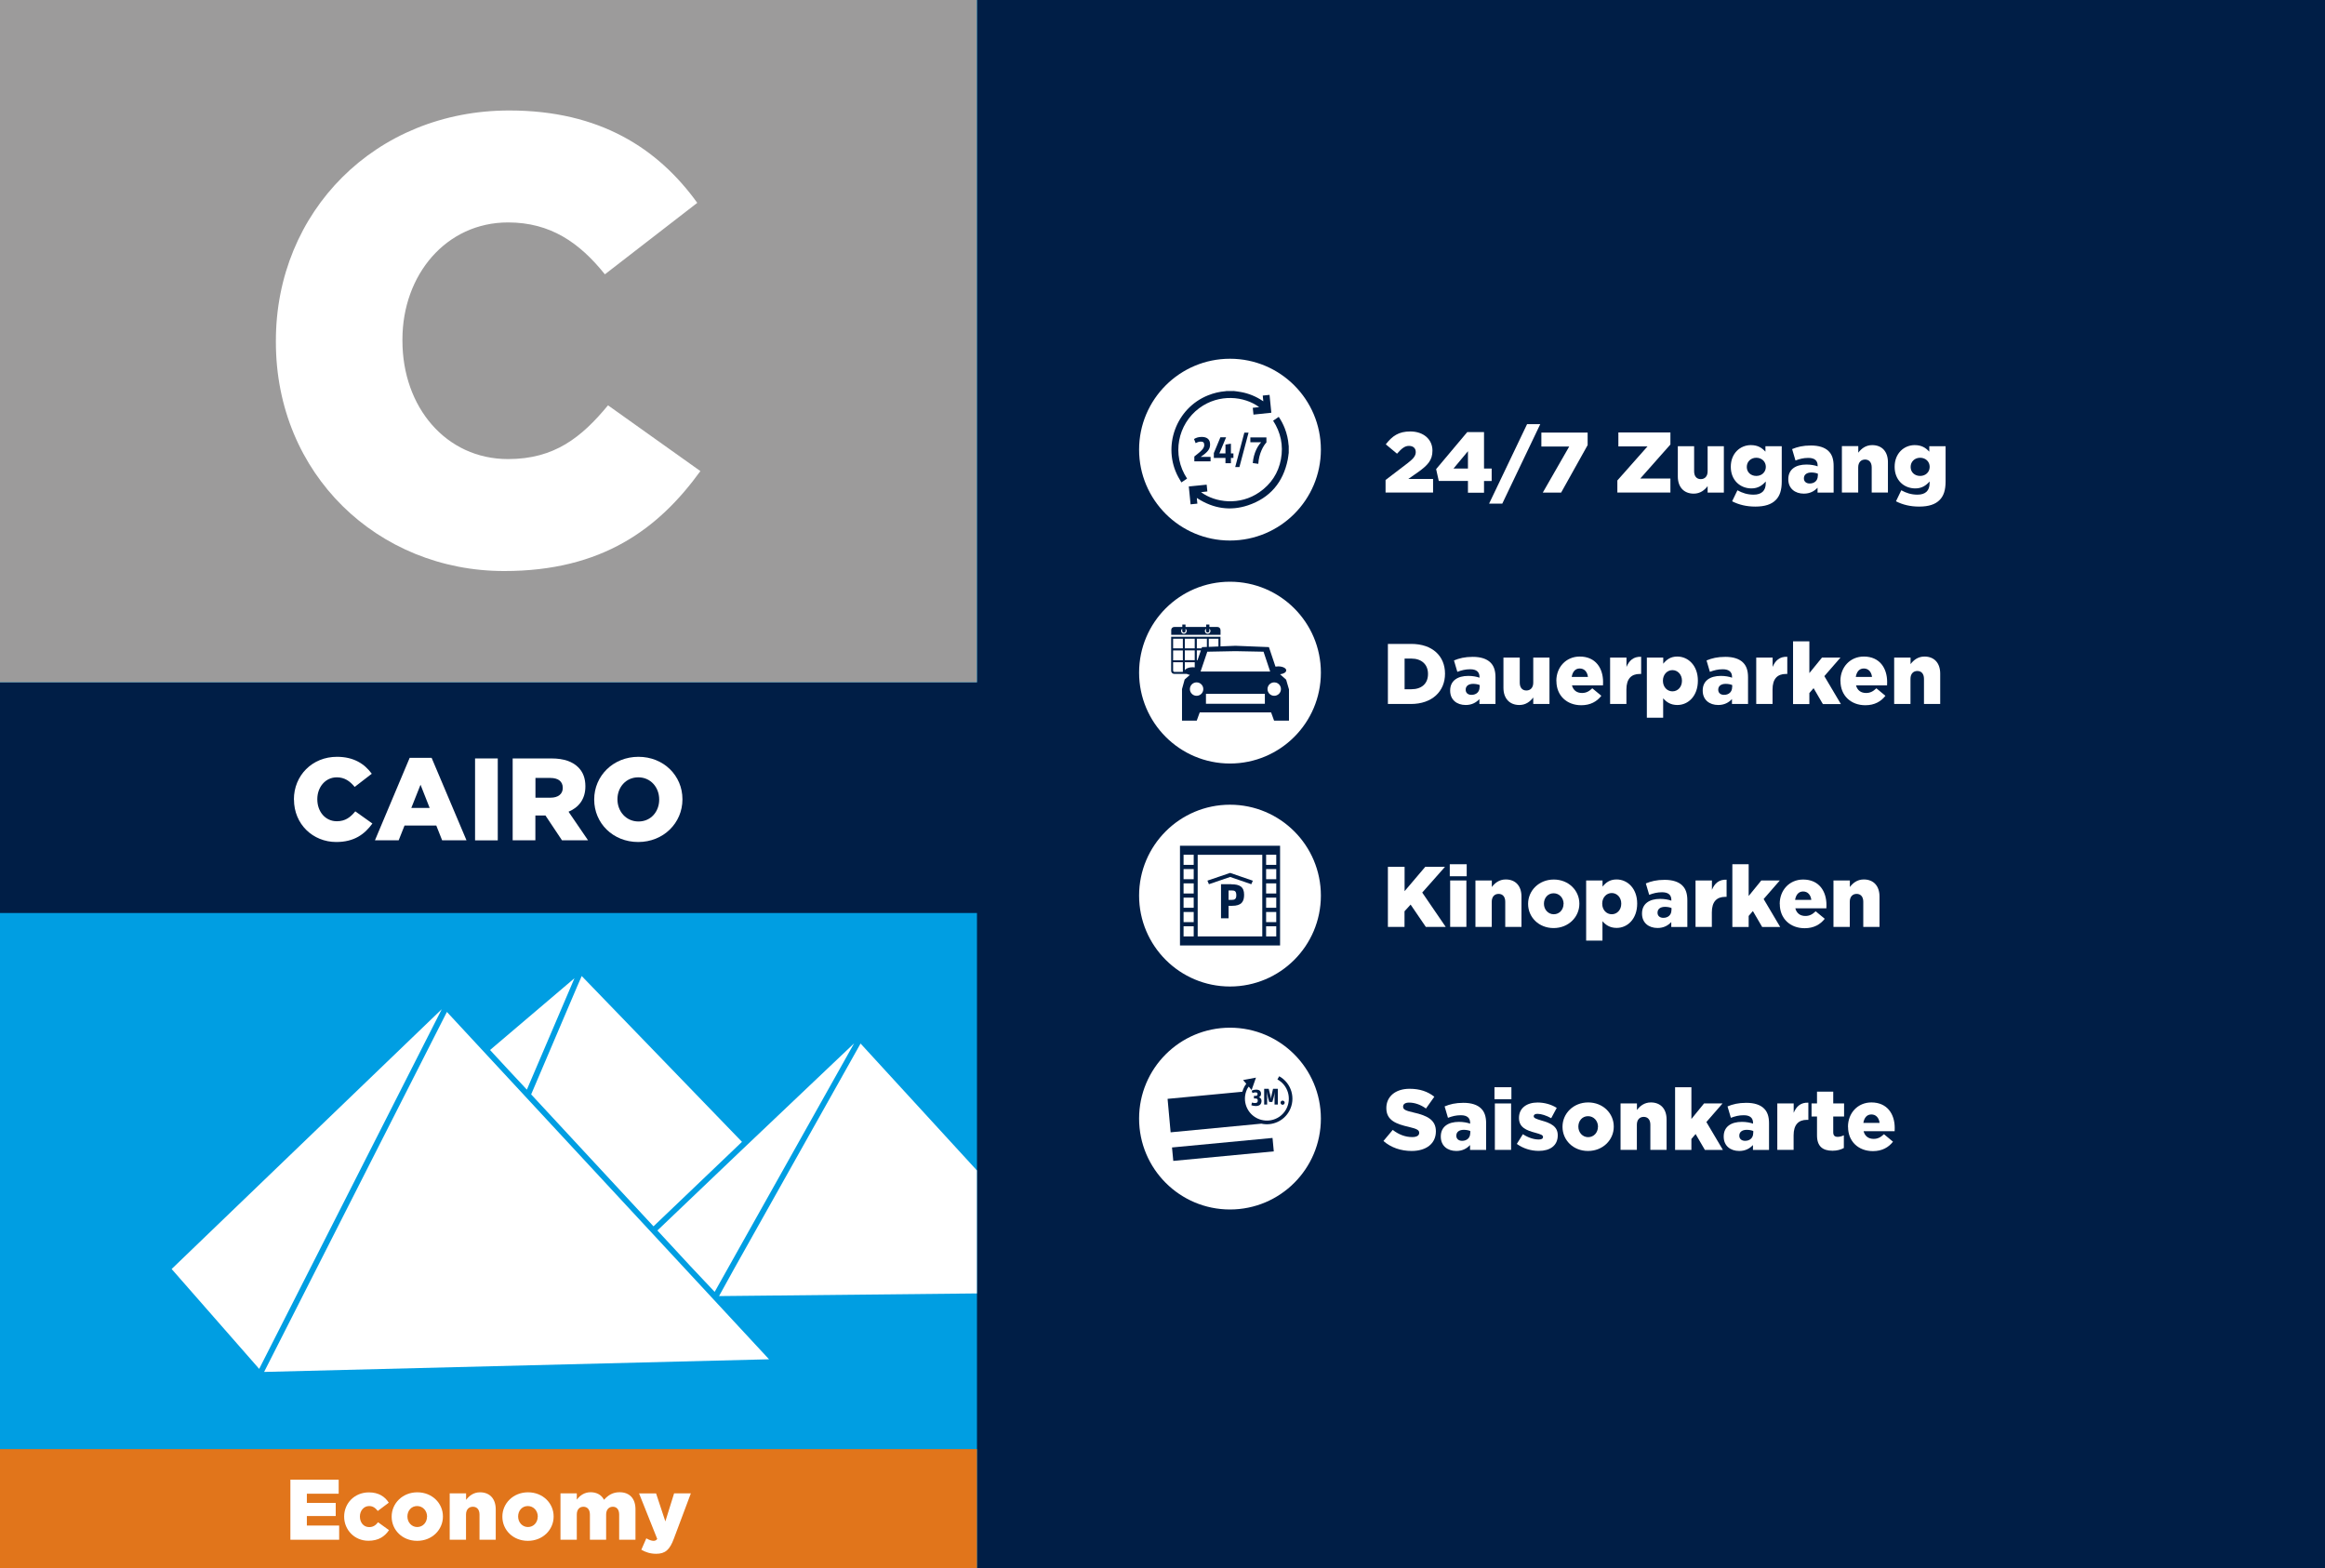
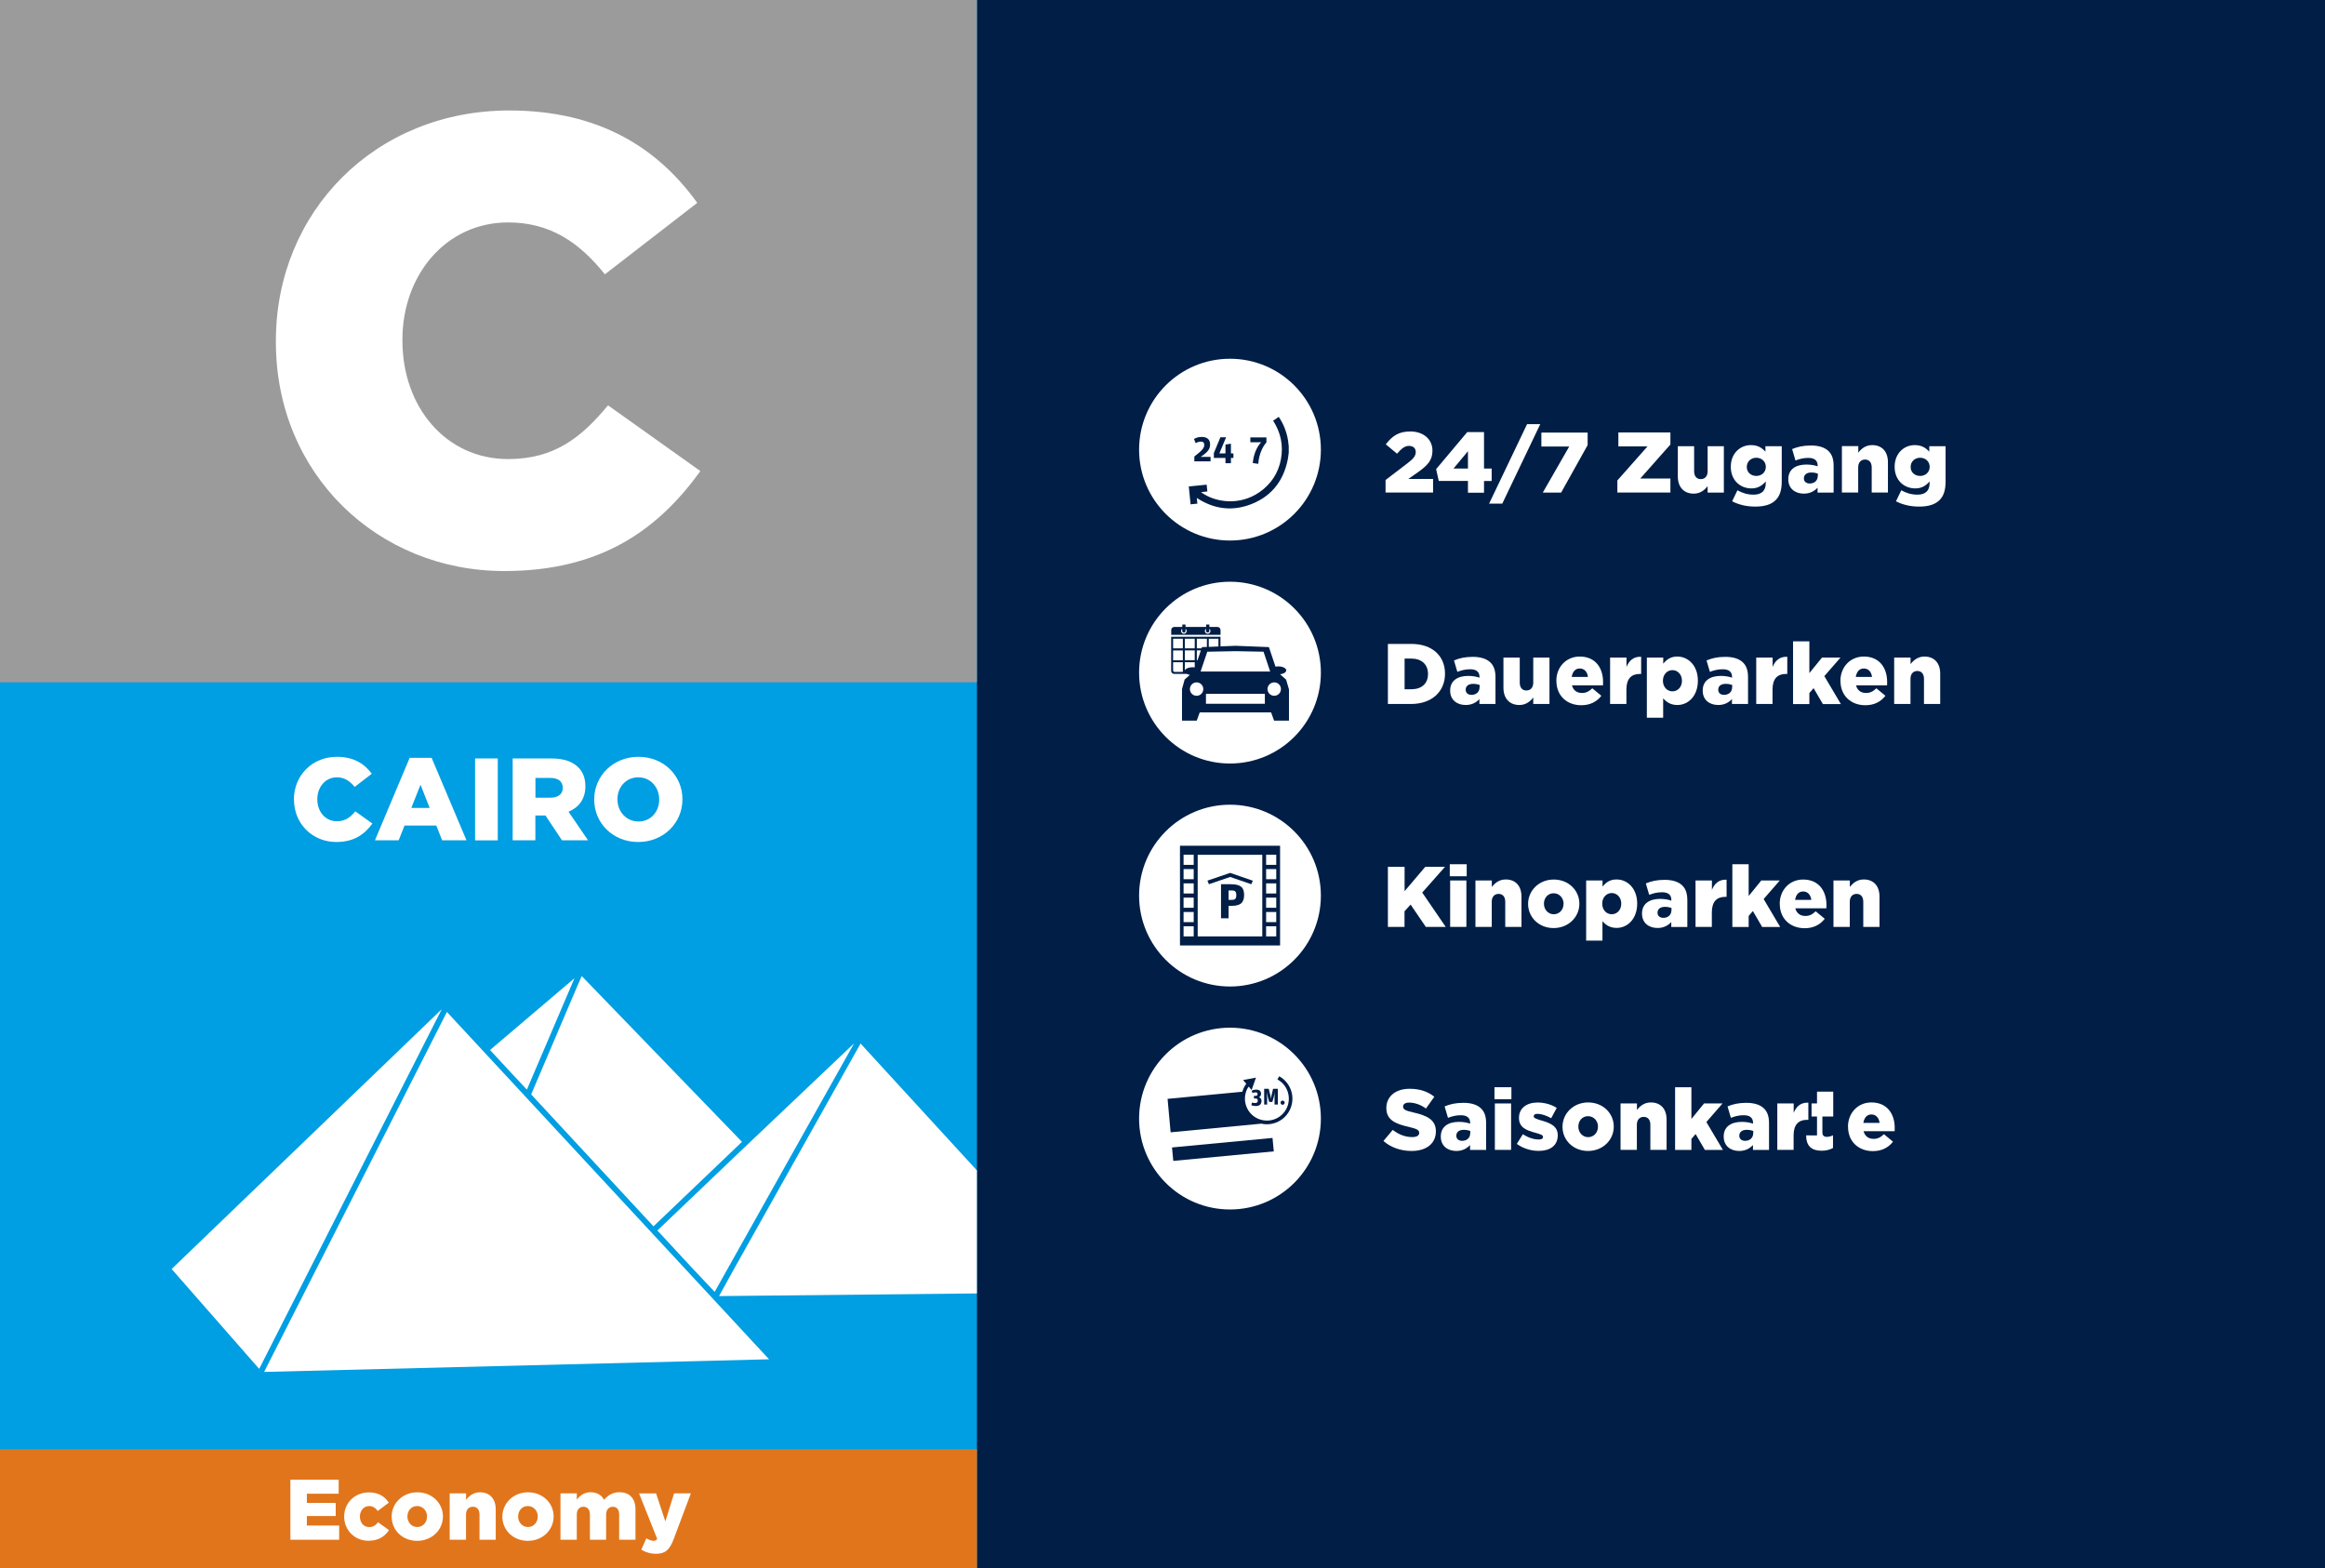
<svg xmlns="http://www.w3.org/2000/svg" id="Ebene_2" data-name="Ebene 2" viewBox="0 0 298 201">
  <defs>
    <style>
      .cls-1 {
        fill: #fff;
      }

      .cls-2 {
        fill: #009ee2;
      }

      .cls-3 {
        fill: #001e46;
      }

      .cls-4 {
        fill: #9c9b9b;
      }

      .cls-5 {
        fill: #e1751b;
      }
    </style>
  </defs>
  <rect class="cls-3" x="0" width="298" height="201" />
  <rect class="cls-2" x="0" y="-.09" width="125.22" height="201.09" />
-   <rect class="cls-3" x="0" y="87.45" width="128.44" height="29.57" />
  <rect class="cls-4" x="-.09" y="-.09" width="125.3" height="87.54" />
  <g>
    <path class="cls-1" d="M37.67,102.49v-.03c0-3.06,2.34-5.46,5.52-5.46,2.15,0,3.53.9,4.46,2.17l-2.19,1.69c-.6-.73-1.29-1.23-2.29-1.23-1.47,0-2.5,1.26-2.5,2.79v.03c0,1.58,1.03,2.81,2.5,2.81,1.09,0,1.74-.51,2.37-1.27l2.19,1.56c-.99,1.37-2.33,2.37-4.63,2.37-3,0-5.42-2.29-5.42-5.43Z" />
    <path class="cls-1" d="M52.52,97.13h2.8l4.47,10.57h-3.12l-.75-1.89h-4.07l-.75,1.89h-3.04l4.45-10.57ZM55.07,103.55l-1.17-2.97-1.18,2.97h2.35Z" />
    <path class="cls-1" d="M60.89,97.21h2.91v10.5h-2.91v-10.5Z" />
    <path class="cls-1" d="M65.72,97.21h4.96c1.61,0,2.71.42,3.42,1.12.62.61.93,1.41.93,2.44v.03c0,1.62-.85,2.69-2.16,3.24l2.5,3.66h-3.34l-2.12-3.18h-1.29v3.18h-2.91v-10.5ZM70.57,102.24c.98,0,1.56-.48,1.56-1.24v-.03c0-.84-.62-1.26-1.58-1.26h-1.92v2.53h1.93Z" />
    <path class="cls-1" d="M76.16,102.49v-.03c0-3.01,2.43-5.46,5.67-5.46s5.64,2.42,5.64,5.43v.03c0,3.02-2.43,5.46-5.67,5.46s-5.64-2.42-5.64-5.43ZM84.49,102.49v-.03c0-1.53-1.08-2.83-2.68-2.83s-2.67,1.29-2.67,2.8v.03c0,1.52,1.09,2.83,2.7,2.83s2.65-1.29,2.65-2.8Z" />
  </g>
  <path class="cls-1" d="M35.36,43.84v-.16c0-16.54,12.73-29.52,29.92-29.52,11.6,0,19.06,4.87,24.09,11.84l-11.84,9.16c-3.25-4.05-6.97-6.65-12.41-6.65-7.95,0-13.54,6.73-13.54,15v.16c0,8.52,5.59,15.17,13.54,15.17,5.92,0,9.4-2.76,12.81-6.89l11.84,8.43c-5.35,7.38-12.57,12.81-25.14,12.81-16.21,0-29.27-12.41-29.27-29.35Z" />
  <path class="cls-2" d="M62.09,147.28l.46-.26c-3.29,7.47-6.55,20.49-4.19,40.29.03.2-.11.37-.31.4h-.04c-.18,0-.33-.14-.36-.31-2.17-18.22.38-30.66,3.38-38.46,1.79-4.66,2.79-5.62,1.05-1.65Z" />
  <path class="cls-2" d="M67.85,151.97l.33-12.96s-3.21,3.57-5.86,11.61l5.53,1.36Z" />
  <path class="cls-2" d="M59.54,176.95c1.89.26,5.32.78,7.01,1.04l-.2,7.79-6.28-.1c-.29-2.93-.46-5.86-.53-8.73M58.89,176.22c.05,3.14.23,6.49.6,10.09l7.48.12.23-8.98c-3.19-.49-6.92-1.05-8.31-1.23h0Z" />
  <path class="cls-2" d="M55.73,176.98c-.1,0-.2-.05-.26-.13-.17-.24-.87-.53-1.82-.58-1.05-.06-1.73.2-1.88.39-.11.14-.31.17-.45.06-.14-.11-.17-.31-.06-.45.35-.45,1.3-.71,2.42-.64,1.07.06,1.98.39,2.31.85.1.14.07.35-.07.45-.06.04-.12.06-.19.06Z" />
  <path class="cls-2" d="M55.79,174.27c-.1,0-.2-.05-.26-.13-.17-.24-.87-.53-1.82-.58-1.04-.05-1.73.2-1.88.39-.11.14-.31.17-.45.06-.14-.11-.17-.31-.06-.45.35-.45,1.3-.7,2.42-.64,1.07.06,1.98.39,2.31.85.1.14.07.35-.07.45-.06.04-.12.06-.19.06Z" />
  <path class="cls-2" d="M55.79,171.32c-.1,0-.2-.05-.26-.13-.17-.24-.87-.53-1.82-.58-1.04-.05-1.73.2-1.88.39-.11.14-.31.17-.45.06-.14-.11-.17-.31-.06-.45.35-.45,1.3-.7,2.42-.64,1.07.06,1.98.39,2.31.85.1.14.07.35-.07.45-.06.04-.12.06-.19.06Z" />
  <path class="cls-2" d="M68.45,137.05l-.78,1.33-.78,1.06c-.92,1.13-2.6,3.7-4.34,7.68v.02s-1.01,1.72-1.01,1.72l-.5.07-2.34.31s5.91-9.05,9.75-12.18Z" />
  <g>
    <polygon class="cls-1" points="56.62 129.35 33.22 175.45 22 162.65 56.62 129.35" />
    <polygon class="cls-1" points="98.57 174.22 33.85 175.84 57.28 129.7 98.57 174.22" />
    <polygon class="cls-1" points="73.63 125.38 67.53 139.66 65.14 137.1 62.81 134.58 73.63 125.38" />
    <polygon class="cls-1" points="95.1 146.35 83.76 157.18 68.08 140.27 73.94 126.52 74.56 125.1 95.1 146.35" />
    <polygon class="cls-1" points="109.47 133.73 91.6 165.58 88.47 162.26 84.26 157.71 94.96 147.5 109.47 133.73" />
    <polygon class="cls-1" points="125.21 150.01 125.21 165.78 92.16 166.12 94.15 162.52 110.3 133.75 125.21 150.01" />
  </g>
  <g>
    <g>
      <circle class="cls-1" cx="157.65" cy="57.63" r="11.65" />
      <g>
        <g>
-           <path class="cls-3" d="M158.1,50.11c.32.04.65.08.97.14.99.18,1.91.56,2.75,1.12.02.02.05.03.1.06-.02-.25-.05-.48-.07-.73.29-.03.58-.06.87-.09.08.77.16,1.52.23,2.29-.76.08-1.51.16-2.29.24-.03-.29-.06-.57-.09-.87.28-.03.54-.06.82-.09-1.89-1.4-5.13-1.76-7.68.13-2.76,2.05-3.58,5.99-1.56,9.03-.24.16-.47.32-.73.49-.14-.24-.28-.46-.4-.69-2.09-3.89-.29-8.83,3.82-10.47.72-.29,1.47-.47,2.24-.53.04,0,.08-.02.11-.02.3,0,.61,0,.91,0Z" />
          <path class="cls-3" d="M165.17,58.09c-.04.28-.06.55-.12.83-.59,2.92-2.29,4.91-5.1,5.85-2.25.75-4.42.41-6.43-.87-.03-.02-.07-.04-.12-.08.01.14.02.26.03.37.01.12.02.23.04.36-.3.03-.58.06-.87.09-.08-.76-.16-1.52-.23-2.29.77-.08,1.52-.16,2.29-.23.03.29.06.57.09.87-.27.03-.54.06-.81.09,1.82,1.35,4.97,1.76,7.49,0,1.48-1.03,2.42-2.44,2.75-4.22.33-1.77-.02-3.42-1-4.94.24-.16.48-.32.72-.49.32.47.58.97.78,1.49.26.68.43,1.39.48,2.12,0,.05.02.09.02.14v.91Z" />
        </g>
        <g>
          <path class="cls-3" d="M153.08,58.51c.98-.76,1.27-1.07,1.27-1.47,0-.32-.14-.44-.41-.44s-.45.07-.69.2l-.21-.53c.23-.14.52-.27.98-.27.69,0,1.08.32,1.08.96,0,.59-.27.97-1.21,1.6h1.27v.57h-2.08v-.61Z" />
          <path class="cls-3" d="M155.58,58.07l.84-2.02h.73l-.86,2.06h.78v-1.13l.7-.11v1.24h.32v.58h-.32v.68h-.7v-.68h-1.49v-.62Z" />
-           <path class="cls-3" d="M159.49,55.45h.54l-1.17,4.41h-.54l1.17-4.41Z" />
          <path class="cls-3" d="M160.57,59.35c.12-1.34.65-2.22,1.08-2.67h-1.39v-.62h2.06v.65c-.36.37-.97,1.4-1.04,2.74l-.71-.1Z" />
        </g>
      </g>
    </g>
    <circle class="cls-1" cx="157.65" cy="86.21" r="11.65" />
    <circle class="cls-1" cx="157.65" cy="114.79" r="11.65" />
    <circle class="cls-1" cx="157.65" cy="143.37" r="11.65" />
    <g>
      <path class="cls-3" d="M151.24,108.4v12.78h12.83v-12.78h-12.83ZM153,120.02h-1.3v-1.3h1.3v1.3ZM153,118.19h-1.3v-1.3h1.3v1.3ZM153,116.35h-1.3v-1.3h1.3v1.3ZM153,114.52h-1.3v-1.3h1.3v1.3ZM153,112.69h-1.3v-1.3h1.3v1.3ZM153,110.85h-1.3v-1.3h1.3v1.3ZM161.79,120.02h-8.28v-10.46h8.28v10.46ZM163.58,120.02h-1.3v-1.3h1.3v1.3ZM163.58,118.19h-1.3v-1.3h1.3v1.3ZM163.58,116.35h-1.3v-1.3h1.3v1.3ZM163.58,114.52h-1.3v-1.3h1.3v1.3ZM163.58,112.69h-1.3v-1.3h1.3v1.3ZM163.58,110.85h-1.3v-1.3h1.3v1.3Z" />
      <g>
        <path class="cls-3" d="M157.82,113.33h-1.32v4.37h.97v-1.6h.43c1.25,0,1.56-.55,1.56-1.42,0-1.02-.57-1.34-1.63-1.34ZM157.88,115.34h-.41v-1.21h.45c.36,0,.54.12.54.62,0,.46-.19.59-.57.59Z" />
        <polygon class="cls-3" points="157.67 111.88 154.79 112.86 154.76 112.88 154.95 113.33 157.67 112.4 160.38 113.33 160.58 112.88 157.67 111.88" />
      </g>
    </g>
    <g>
      <path class="cls-1" d="M177.9,82.53h2.98c2.74,0,4.33,1.58,4.33,3.81v.02c0,2.22-1.62,3.87-4.38,3.87h-2.94v-7.7ZM180.03,84.41v3.93h.87c1.29,0,2.13-.7,2.13-1.95v-.02c0-1.23-.85-1.96-2.13-1.96h-.87Z" />
      <path class="cls-1" d="M185.87,88.52v-.02c0-1.24.93-1.87,2.33-1.87.55,0,1.09.1,1.43.23v-.1c0-.63-.38-.98-1.19-.98-.63,0-1.11.13-1.65.33l-.43-1.46c.67-.28,1.39-.46,2.41-.46s1.79.25,2.27.73c.45.44.64,1.06.64,1.89v3.42h-2.06v-.63c-.42.45-.98.76-1.76.76-1.13,0-1.99-.66-1.99-1.84ZM189.65,88.07v-.27c-.22-.09-.52-.15-.83-.15-.61,0-.96.29-.96.74v.02c0,.41.31.65.74.65.62,0,1.04-.38,1.04-.98Z" />
      <path class="cls-1" d="M192.7,88.16v-3.88h2.09v3.22c0,.65.34,1,.85,1s.88-.35.88-1v-3.22h2.08v5.95h-2.08v-.83c-.39.5-.94.96-1.78.96-1.27,0-2.04-.85-2.04-2.2Z" />
      <path class="cls-1" d="M199.48,87.28v-.02c0-1.74,1.24-3.11,3-3.11,2.05,0,2.99,1.51,2.99,3.26,0,.13,0,.29-.01.43h-3.98c.17.65.64.98,1.29.98.51,0,.89-.19,1.32-.6l1.16.96c-.57.73-1.4,1.21-2.57,1.21-1.87,0-3.19-1.25-3.19-3.09ZM203.53,86.76c-.08-.66-.47-1.08-1.05-1.08s-.92.42-1.03,1.08h2.08Z" />
      <path class="cls-1" d="M206.38,84.28h2.09v1.2c.34-.81.89-1.34,1.88-1.3v2.2h-.18c-1.09,0-1.71.63-1.71,1.99v1.86h-2.09v-5.95Z" />
      <path class="cls-1" d="M211.09,84.28h2.09v.79c.41-.5.91-.92,1.8-.92,1.42,0,2.64,1.18,2.64,3.08v.02c0,1.94-1.22,3.11-2.63,3.11-.9,0-1.43-.41-1.82-.86v2.49h-2.09v-7.71ZM215.58,87.26v-.02c0-.79-.55-1.35-1.22-1.35s-1.22.56-1.22,1.35v.02c0,.79.54,1.35,1.22,1.35s1.22-.55,1.22-1.35Z" />
      <path class="cls-1" d="M218.24,88.52v-.02c0-1.24.93-1.87,2.33-1.87.55,0,1.09.1,1.43.23v-.1c0-.63-.38-.98-1.19-.98-.63,0-1.11.13-1.65.33l-.43-1.46c.67-.28,1.39-.46,2.41-.46s1.79.25,2.27.73c.45.44.64,1.06.64,1.89v3.42h-2.06v-.63c-.42.45-.98.76-1.76.76-1.13,0-1.99-.66-1.99-1.84ZM222.02,88.07v-.27c-.22-.09-.52-.15-.83-.15-.61,0-.96.29-.96.74v.02c0,.41.31.65.74.65.62,0,1.04-.38,1.04-.98Z" />
      <path class="cls-1" d="M225.11,84.28h2.09v1.2c.34-.81.89-1.34,1.88-1.3v2.2h-.18c-1.09,0-1.71.63-1.71,1.99v1.86h-2.09v-5.95Z" />
      <path class="cls-1" d="M229.82,82.2h2.09v4.07l1.62-1.99h2.37l-2.07,2.38,2.12,3.58h-2.31l-1.19-2.04-.54.63v1.41h-2.09v-8.03Z" />
      <path class="cls-1" d="M235.89,87.28v-.02c0-1.74,1.24-3.11,3-3.11,2.05,0,2.99,1.51,2.99,3.26,0,.13,0,.29-.01.43h-3.98c.17.65.64.98,1.29.98.51,0,.89-.19,1.32-.6l1.16.96c-.57.73-1.4,1.21-2.57,1.21-1.87,0-3.19-1.25-3.19-3.09ZM239.94,86.76c-.08-.66-.47-1.08-1.05-1.08s-.92.42-1.03,1.08h2.08Z" />
      <path class="cls-1" d="M242.79,84.28h2.09v.84c.38-.5.94-.97,1.78-.97,1.27,0,2.02.84,2.02,2.19v3.89h-2.08v-3.22c0-.66-.34-1.01-.85-1.01s-.88.35-.88,1.01v3.22h-2.09v-5.95Z" />
    </g>
    <g>
      <path class="cls-1" d="M177.58,61.53l2.88-2.2c.72-.56,1-.92,1-1.39,0-.5-.34-.79-.87-.79s-.92.31-1.53,1l-1.44-1.2c.83-1.07,1.65-1.65,3.14-1.65,1.68,0,2.84,1,2.84,2.45v.02c0,1.23-.64,1.87-1.78,2.7l-1.32.92h3.18v1.74h-6.09v-1.61Z" />
      <path class="cls-1" d="M188.15,61.64h-3.74l-.34-1.51,3.99-4.75h2.15v4.67h.98v1.6h-.98v1.5h-2.06v-1.5ZM188.15,60.05v-2.22l-1.85,2.22h1.85Z" />
      <path class="cls-1" d="M195.73,54.36h1.69l-4.87,10.19h-1.69l4.87-10.19Z" />
      <path class="cls-1" d="M201.12,57.23h-3.56v-1.79h5.93v1.61l-3.4,6.09h-2.35l3.39-5.91Z" />
      <path class="cls-1" d="M207.3,61.58l3.86-4.36h-3.73v-1.79h6.67v1.54l-3.86,4.36h3.86v1.8h-6.8v-1.55Z" />
      <path class="cls-1" d="M215.05,61.07v-3.88h2.09v3.22c0,.65.34,1,.85,1s.88-.35.88-1v-3.22h2.08v5.95h-2.08v-.83c-.39.5-.94.96-1.78.96-1.27,0-2.04-.85-2.04-2.2Z" />
      <path class="cls-1" d="M222.02,64.23l.67-1.39c.64.35,1.28.56,2.08.56,1.03,0,1.55-.52,1.55-1.46v-.23c-.42.48-.97.89-1.83.89-1.46,0-2.65-1.06-2.65-2.76v-.02c0-1.72,1.21-2.77,2.57-2.77.9,0,1.43.36,1.87.84v-.7h2.09v4.52c0,1.09-.24,1.86-.77,2.38-.54.55-1.38.84-2.62.84-1.14,0-2.11-.24-2.97-.68ZM226.33,59.85v-.02c0-.66-.52-1.16-1.22-1.16s-1.22.5-1.22,1.17v.02c0,.66.51,1.14,1.22,1.14s1.22-.5,1.22-1.16Z" />
      <path class="cls-1" d="M229.21,61.43v-.02c0-1.24.93-1.87,2.33-1.87.55,0,1.09.1,1.43.23v-.1c0-.63-.38-.98-1.19-.98-.63,0-1.11.13-1.65.33l-.43-1.46c.67-.28,1.39-.46,2.41-.46s1.79.25,2.27.73c.45.44.64,1.06.64,1.89v3.42h-2.06v-.63c-.42.45-.98.76-1.76.76-1.13,0-1.99-.66-1.99-1.84ZM233,60.98v-.27c-.22-.09-.52-.15-.83-.15-.61,0-.96.29-.96.74v.02c0,.41.31.65.74.65.62,0,1.04-.38,1.04-.98Z" />
      <path class="cls-1" d="M236.09,57.18h2.09v.84c.38-.5.94-.97,1.78-.97,1.27,0,2.02.84,2.02,2.19v3.89h-2.08v-3.22c0-.66-.34-1.01-.85-1.01s-.88.35-.88,1.01v3.22h-2.09v-5.95Z" />
      <path class="cls-1" d="M243.02,64.23l.67-1.39c.64.35,1.28.56,2.08.56,1.03,0,1.55-.52,1.55-1.46v-.23c-.42.48-.97.89-1.83.89-1.46,0-2.65-1.06-2.65-2.76v-.02c0-1.72,1.21-2.77,2.57-2.77.9,0,1.43.36,1.87.84v-.7h2.09v4.52c0,1.09-.24,1.86-.77,2.38-.54.55-1.38.84-2.62.84-1.14,0-2.11-.24-2.97-.68ZM247.33,59.85v-.02c0-.66-.52-1.16-1.22-1.16s-1.22.5-1.22,1.17v.02c0,.66.51,1.14,1.22,1.14s1.22-.5,1.22-1.16Z" />
    </g>
    <g>
      <path class="cls-1" d="M177.9,111.1h2.13v3.12l2.65-3.12h2.53l-2.92,3.3,3.01,4.4h-2.55l-1.95-2.86-.78.86v2h-2.13v-7.7Z" />
      <path class="cls-1" d="M185.82,110.77h2.17v1.54h-2.17v-1.54ZM185.87,112.85h2.08v5.95h-2.08v-5.95Z" />
      <path class="cls-1" d="M189.12,112.85h2.09v.84c.38-.5.94-.97,1.78-.97,1.27,0,2.02.84,2.02,2.19v3.89h-2.08v-3.22c0-.66-.34-1.01-.85-1.01s-.88.35-.88,1.01v3.22h-2.09v-5.95Z" />
      <path class="cls-1" d="M195.86,115.86v-.02c0-1.69,1.39-3.11,3.29-3.11s3.28,1.4,3.28,3.09v.02c0,1.69-1.39,3.11-3.3,3.11s-3.27-1.4-3.27-3.09ZM200.41,115.86v-.02c0-.74-.54-1.35-1.28-1.35s-1.24.6-1.24,1.33v.02c0,.73.53,1.34,1.26,1.34s1.25-.6,1.25-1.32Z" />
      <path class="cls-1" d="M203.31,112.85h2.09v.79c.41-.5.91-.92,1.8-.92,1.42,0,2.64,1.18,2.64,3.08v.02c0,1.94-1.22,3.11-2.63,3.11-.9,0-1.43-.41-1.82-.86v2.49h-2.09v-7.71ZM207.8,115.83v-.02c0-.79-.55-1.35-1.22-1.35s-1.22.56-1.22,1.35v.02c0,.79.54,1.35,1.22,1.35s1.22-.55,1.22-1.35Z" />
      <path class="cls-1" d="M210.46,117.1v-.02c0-1.24.93-1.87,2.33-1.87.55,0,1.09.1,1.43.23v-.1c0-.63-.38-.98-1.19-.98-.63,0-1.11.13-1.65.33l-.43-1.46c.67-.28,1.39-.46,2.41-.46s1.79.25,2.27.73c.45.44.64,1.06.64,1.89v3.42h-2.06v-.63c-.42.45-.98.76-1.76.76-1.13,0-1.99-.66-1.99-1.84ZM214.24,116.65v-.27c-.22-.09-.52-.15-.83-.15-.61,0-.96.29-.96.74v.02c0,.41.31.65.74.65.62,0,1.04-.38,1.04-.98Z" />
      <path class="cls-1" d="M217.33,112.85h2.09v1.2c.34-.81.89-1.34,1.88-1.3v2.2h-.18c-1.09,0-1.71.63-1.71,1.99v1.86h-2.09v-5.95Z" />
      <path class="cls-1" d="M222.04,110.77h2.09v4.07l1.62-1.99h2.37l-2.07,2.38,2.12,3.58h-2.31l-1.19-2.04-.54.63v1.41h-2.09v-8.03Z" />
      <path class="cls-1" d="M228.11,115.86v-.02c0-1.74,1.24-3.11,3-3.11,2.05,0,2.99,1.51,2.99,3.26,0,.13,0,.29-.01.43h-3.98c.17.65.64.98,1.29.98.51,0,.89-.19,1.32-.6l1.16.96c-.57.73-1.4,1.21-2.57,1.21-1.87,0-3.19-1.25-3.19-3.09ZM232.16,115.34c-.08-.66-.47-1.08-1.05-1.08s-.92.42-1.03,1.08h2.08Z" />
      <path class="cls-1" d="M235.01,112.85h2.09v.84c.38-.5.94-.97,1.78-.97,1.27,0,2.02.84,2.02,2.19v3.89h-2.08v-3.22c0-.66-.34-1.01-.85-1.01s-.88.35-.88,1.01v3.22h-2.09v-5.95Z" />
    </g>
    <g>
      <path class="cls-1" d="M177.32,146.24l1.19-1.42c.77.6,1.61.92,2.5.92.58,0,.89-.2.89-.53v-.02c0-.33-.25-.5-1.31-.75-1.64-.37-2.9-.84-2.9-2.41v-.02c0-1.43,1.13-2.46,2.98-2.46,1.31,0,2.33.35,3.17,1.02l-1.07,1.51c-.7-.51-1.47-.76-2.16-.76-.52,0-.77.21-.77.5v.02c0,.35.26.51,1.34.75,1.76.39,2.86.96,2.86,2.4v.02c0,1.57-1.24,2.51-3.11,2.51-1.36,0-2.65-.43-3.61-1.28Z" />
      <path class="cls-1" d="M184.67,145.68v-.02c0-1.24.93-1.87,2.33-1.87.55,0,1.09.1,1.43.23v-.1c0-.63-.38-.98-1.19-.98-.63,0-1.11.13-1.65.33l-.43-1.46c.67-.28,1.39-.46,2.41-.46s1.79.25,2.27.73c.45.44.64,1.06.64,1.89v3.42h-2.06v-.63c-.42.45-.98.76-1.76.76-1.13,0-1.99-.66-1.99-1.84ZM188.45,145.23v-.27c-.22-.09-.52-.15-.83-.15-.61,0-.96.29-.96.74v.02c0,.41.31.65.74.65.62,0,1.04-.38,1.04-.98Z" />
      <path class="cls-1" d="M191.55,139.35h2.17v1.54h-2.17v-1.54ZM191.6,141.43h2.08v5.95h-2.08v-5.95Z" />
      <path class="cls-1" d="M194.41,146.62l.78-1.25c.68.45,1.42.68,2.04.68.36,0,.54-.11.54-.32v-.02c0-.24-.34-.34-.97-.52-1.18-.31-2.11-.7-2.11-1.89v-.02c0-1.27,1.01-1.97,2.39-1.97.87,0,1.77.25,2.45.69l-.71,1.32c-.62-.35-1.29-.56-1.76-.56-.32,0-.48.12-.48.3v.02c0,.23.35.34.97.53,1.18.33,2.11.74,2.11,1.89v.02c0,1.31-.98,1.99-2.43,1.99-1,0-1.99-.3-2.81-.89Z" />
      <path class="cls-1" d="M200.27,144.43v-.02c0-1.69,1.39-3.11,3.29-3.11s3.28,1.4,3.28,3.09v.02c0,1.69-1.39,3.11-3.3,3.11s-3.27-1.4-3.27-3.09ZM204.82,144.43v-.02c0-.74-.54-1.35-1.28-1.35s-1.24.6-1.24,1.33v.02c0,.73.53,1.34,1.26,1.34s1.25-.6,1.25-1.32Z" />
      <path class="cls-1" d="M207.72,141.43h2.09v.84c.38-.5.94-.97,1.78-.97,1.27,0,2.02.84,2.02,2.19v3.89h-2.08v-3.22c0-.66-.34-1.01-.85-1.01s-.88.35-.88,1.01v3.22h-2.09v-5.95Z" />
      <path class="cls-1" d="M214.7,139.35h2.09v4.07l1.62-1.99h2.37l-2.07,2.38,2.12,3.58h-2.31l-1.19-2.04-.54.63v1.41h-2.09v-8.03Z" />
      <path class="cls-1" d="M220.93,145.68v-.02c0-1.24.93-1.87,2.33-1.87.55,0,1.09.1,1.43.23v-.1c0-.63-.38-.98-1.19-.98-.63,0-1.11.13-1.65.33l-.43-1.46c.67-.28,1.39-.46,2.41-.46s1.79.25,2.27.73c.45.44.64,1.06.64,1.89v3.42h-2.06v-.63c-.42.45-.98.76-1.76.76-1.13,0-1.99-.66-1.99-1.84ZM224.72,145.23v-.27c-.22-.09-.52-.15-.83-.15-.61,0-.96.29-.96.74v.02c0,.41.31.65.74.65.62,0,1.04-.38,1.04-.98Z" />
      <path class="cls-1" d="M227.81,141.43h2.09v1.2c.34-.81.89-1.34,1.88-1.3v2.2h-.18c-1.09,0-1.71.63-1.71,1.99v1.86h-2.09v-5.95Z" />
-       <path class="cls-1" d="M232.89,145.53v-2.43h-.7v-1.67h.7v-1.51h2.08v1.51h1.39v1.67h-1.39v2.02c0,.42.19.59.57.59.27,0,.54-.08.79-.2v1.63c-.37.21-.87.35-1.45.35-1.25,0-1.99-.55-1.99-1.97Z" />
+       <path class="cls-1" d="M232.89,145.53v-2.43h-.7v-1.67h.7v-1.51h2.08v1.51v1.67h-1.39v2.02c0,.42.19.59.57.59.27,0,.54-.08.79-.2v1.63c-.37.21-.87.35-1.45.35-1.25,0-1.99-.55-1.99-1.97Z" />
      <path class="cls-1" d="M236.86,144.43v-.02c0-1.74,1.24-3.11,3-3.11,2.05,0,2.99,1.51,2.99,3.26,0,.13,0,.29-.01.43h-3.98c.17.65.64.98,1.29.98.51,0,.89-.19,1.32-.6l1.16.96c-.57.73-1.4,1.21-2.57,1.21-1.87,0-3.19-1.25-3.19-3.09ZM240.91,143.92c-.08-.66-.47-1.08-1.05-1.08s-.92.42-1.03,1.08h2.08Z" />
    </g>
    <g>
      <path class="cls-3" d="M164.83,87.1l-.76-.68c.45-.05.79-.25.79-.5,0-.28-.46-.51-1.03-.51-.12,0-.24.01-.35.03l-.84-2.5-4.29-.17-1.92.08v-1.24h-6.32v4.38c0,.21.17.38.38.38h1.62c.11.06.25.11.4.13l-.67.59-.34,1.23v4.04s1.89,0,1.89,0l.38-1.05h9.15l.38,1.05h1.91v-4l-.37-1.27ZM154.93,81.87h1.24v.99l-1.24.05v-1.04ZM158.35,83.46l3.6.07.85,2.54h-8.92l.86-2.54,3.6-.07ZM153.49,84.62h-.09v-1.26s.52,0,.52,0l-.43,1.26ZM153.4,84.88h0s0,0,0,0h0ZM154.69,81.87v1.05l-.63.02-.05.16h-.61v-1.23s1.29,0,1.29,0ZM151.86,81.87h1.27v1.23h-1.27v-1.23ZM151.86,83.36h1.27v1.26h0s-1.27,0-1.27,0v-1.26ZM151.61,86.12h-1.07c-.1,0-.18-.08-.18-.18v-1.06h1.25v1.24ZM151.61,84.63h-1.25v-1.26h1.25v1.26ZM151.61,83.1h-1.25v-1.23h1.25v1.23ZM151.86,85.9v-1.02h1.27v.66c-.09-.01-.18-.02-.28-.02-.48,0-.88.17-.99.39ZM153.37,89.18c-.47,0-.86-.38-.86-.86s.39-.86.86-.86.86.38.86.86-.39.86-.86.86ZM162.12,90.2h-7.55v-1.27h7.55v1.27ZM164.18,88.33c0,.47-.39.85-.86.85s-.86-.38-.86-.86.39-.86.86-.86c.08,0,.16.01.23.03.36.1.63.43.63.82h0Z" />
      <path class="cls-3" d="M156.43,80.74c0-.21-.17-.38-.38-.38h-1.04v-.31h-.41v.31h-2.65v-.31h-.41v.31h-1.04c-.21,0-.38.17-.38.38v.63h6.32v-.63ZM151.74,81.23c-.2,0-.36-.16-.36-.36,0-.12.06-.22.15-.28v.28h0c0,.11.09.21.21.21s.21-.09.21-.21h0v-.28c.09.06.15.17.15.28,0,.2-.16.36-.36.36ZM154.79,81.23c-.2,0-.36-.16-.36-.36,0-.12.06-.22.15-.28v.28h0s0,0,0,.01c0,.11.09.19.21.19s.21-.09.21-.19c0,0,0,0,0-.01h0v-.28c.09.06.15.17.15.28,0,.2-.16.36-.36.36Z" />
    </g>
    <g>
      <rect class="cls-3" x="150.27" y="146.46" width="12.94" height="1.73" transform="translate(-13.19 15.43) rotate(-5.41)" />
      <path class="cls-3" d="M160.88,141.38c-.13,0-.29-.03-.42-.06l-.07.34c.15.05.34.1.56.1.54,0,.74-.28.74-.66,0-.22-.11-.4-.34-.47.21-.08.28-.24.28-.45,0-.34-.23-.52-.61-.52-.25,0-.44.06-.59.13l.1.31c.12-.06.25-.09.39-.09.2,0,.26.07.26.21,0,.17-.07.24-.28.24h-.18v.33h.17c.24,0,.32.07.32.27,0,.22-.08.31-.33.31Z" />
      <path class="cls-3" d="M162.4,140.69c0-.29-.02-.62-.03-.77h0c.02.16.08.49.14.73l.17.59h.4l.17-.61c.07-.24.12-.53.14-.7h0c-.01.15-.03.43-.03.76v.88h.42v-2.02h-.61l-.2.87c-.04.16-.06.33-.07.46h0c-.01-.13-.03-.3-.07-.46l-.22-.87h-.58v2.02h.38v-.87Z" />
      <path class="cls-3" d="M164.66,141.33c0-.14-.12-.26-.27-.26s-.26.12-.26.26.12.27.26.27.27-.12.27-.27Z" />
      <path class="cls-3" d="M163.96,137.94l-.23.41c1.36.74,1.86,2.45,1.12,3.82-.42.77-1.16,1.27-1.96,1.41-.61.11-1.27.02-1.86-.3-1.23-.67-1.76-2.13-1.3-3.41.05-.14.11-.27.18-.4.04-.07.09-.13.14-.2l.37.44.56-1.59-1.65.31.41.48c-.08.11-.17.22-.23.34-.12.22-.21.45-.28.68l-9.58.91.39,4.29,11.63-1.11c1.39.31,2.87-.32,3.58-1.63.87-1.59.28-3.58-1.3-4.45Z" />
    </g>
  </g>
  <rect class="cls-5" x="0" y="185.73" width="125.22" height="15.27" />
  <g>
    <path class="cls-1" d="M37.22,189.65h6.19v1.8h-4.08v1.18h3.7v1.68h-3.7v1.22h4.14v1.82h-6.25v-7.7Z" />
    <path class="cls-1" d="M44.11,194.4v-.02c0-1.68,1.3-3.1,3.18-3.1,1.22,0,2.04.53,2.54,1.32l-1.41,1.06c-.3-.38-.62-.63-1.11-.63-.68,0-1.18.6-1.18,1.33v.02c0,.77.48,1.35,1.19,1.35.51,0,.82-.23,1.14-.62l1.4,1.01c-.55.81-1.34,1.36-2.64,1.36-1.8,0-3.11-1.41-3.11-3.09Z" />
    <path class="cls-1" d="M50.2,194.4v-.02c0-1.69,1.39-3.11,3.29-3.11s3.28,1.4,3.28,3.09v.02c0,1.69-1.39,3.11-3.3,3.11s-3.27-1.4-3.27-3.09ZM54.74,194.4v-.02c0-.74-.54-1.35-1.28-1.35s-1.24.6-1.24,1.33v.02c0,.73.53,1.34,1.26,1.34s1.25-.6,1.25-1.32Z" />
    <path class="cls-1" d="M57.65,191.4h2.09v.84c.38-.5.94-.97,1.78-.97,1.27,0,2.02.84,2.02,2.19v3.89h-2.08v-3.22c0-.66-.34-1.01-.85-1.01s-.88.35-.88,1.01v3.22h-2.09v-5.95Z" />
    <path class="cls-1" d="M64.39,194.4v-.02c0-1.69,1.39-3.11,3.29-3.11s3.28,1.4,3.28,3.09v.02c0,1.69-1.39,3.11-3.3,3.11s-3.27-1.4-3.27-3.09ZM68.93,194.4v-.02c0-.74-.54-1.35-1.28-1.35s-1.24.6-1.24,1.33v.02c0,.73.53,1.34,1.26,1.34s1.25-.6,1.25-1.32Z" />
    <path class="cls-1" d="M71.84,191.4h2.09v.81c.38-.5.94-.95,1.77-.95.79,0,1.4.35,1.72.97.52-.59,1.12-.97,1.99-.97,1.27,0,2.04.79,2.04,2.18v3.91h-2.09v-3.23c0-.65-.32-1-.81-1s-.86.35-.86,1v3.23h-2.08v-3.23c0-.65-.33-1-.83-1s-.85.35-.85,1v3.23h-2.09v-5.95Z" />
    <path class="cls-1" d="M86.41,191.4h2.14l-2.18,5.81c-.52,1.4-1.08,1.94-2.27,1.94-.74,0-1.35-.2-1.9-.52l.64-1.46c.34.2.68.32.91.32.21,0,.35-.05.49-.24l-2.33-5.84h2.18l1.19,3.59,1.12-3.59Z" />
  </g>
</svg>